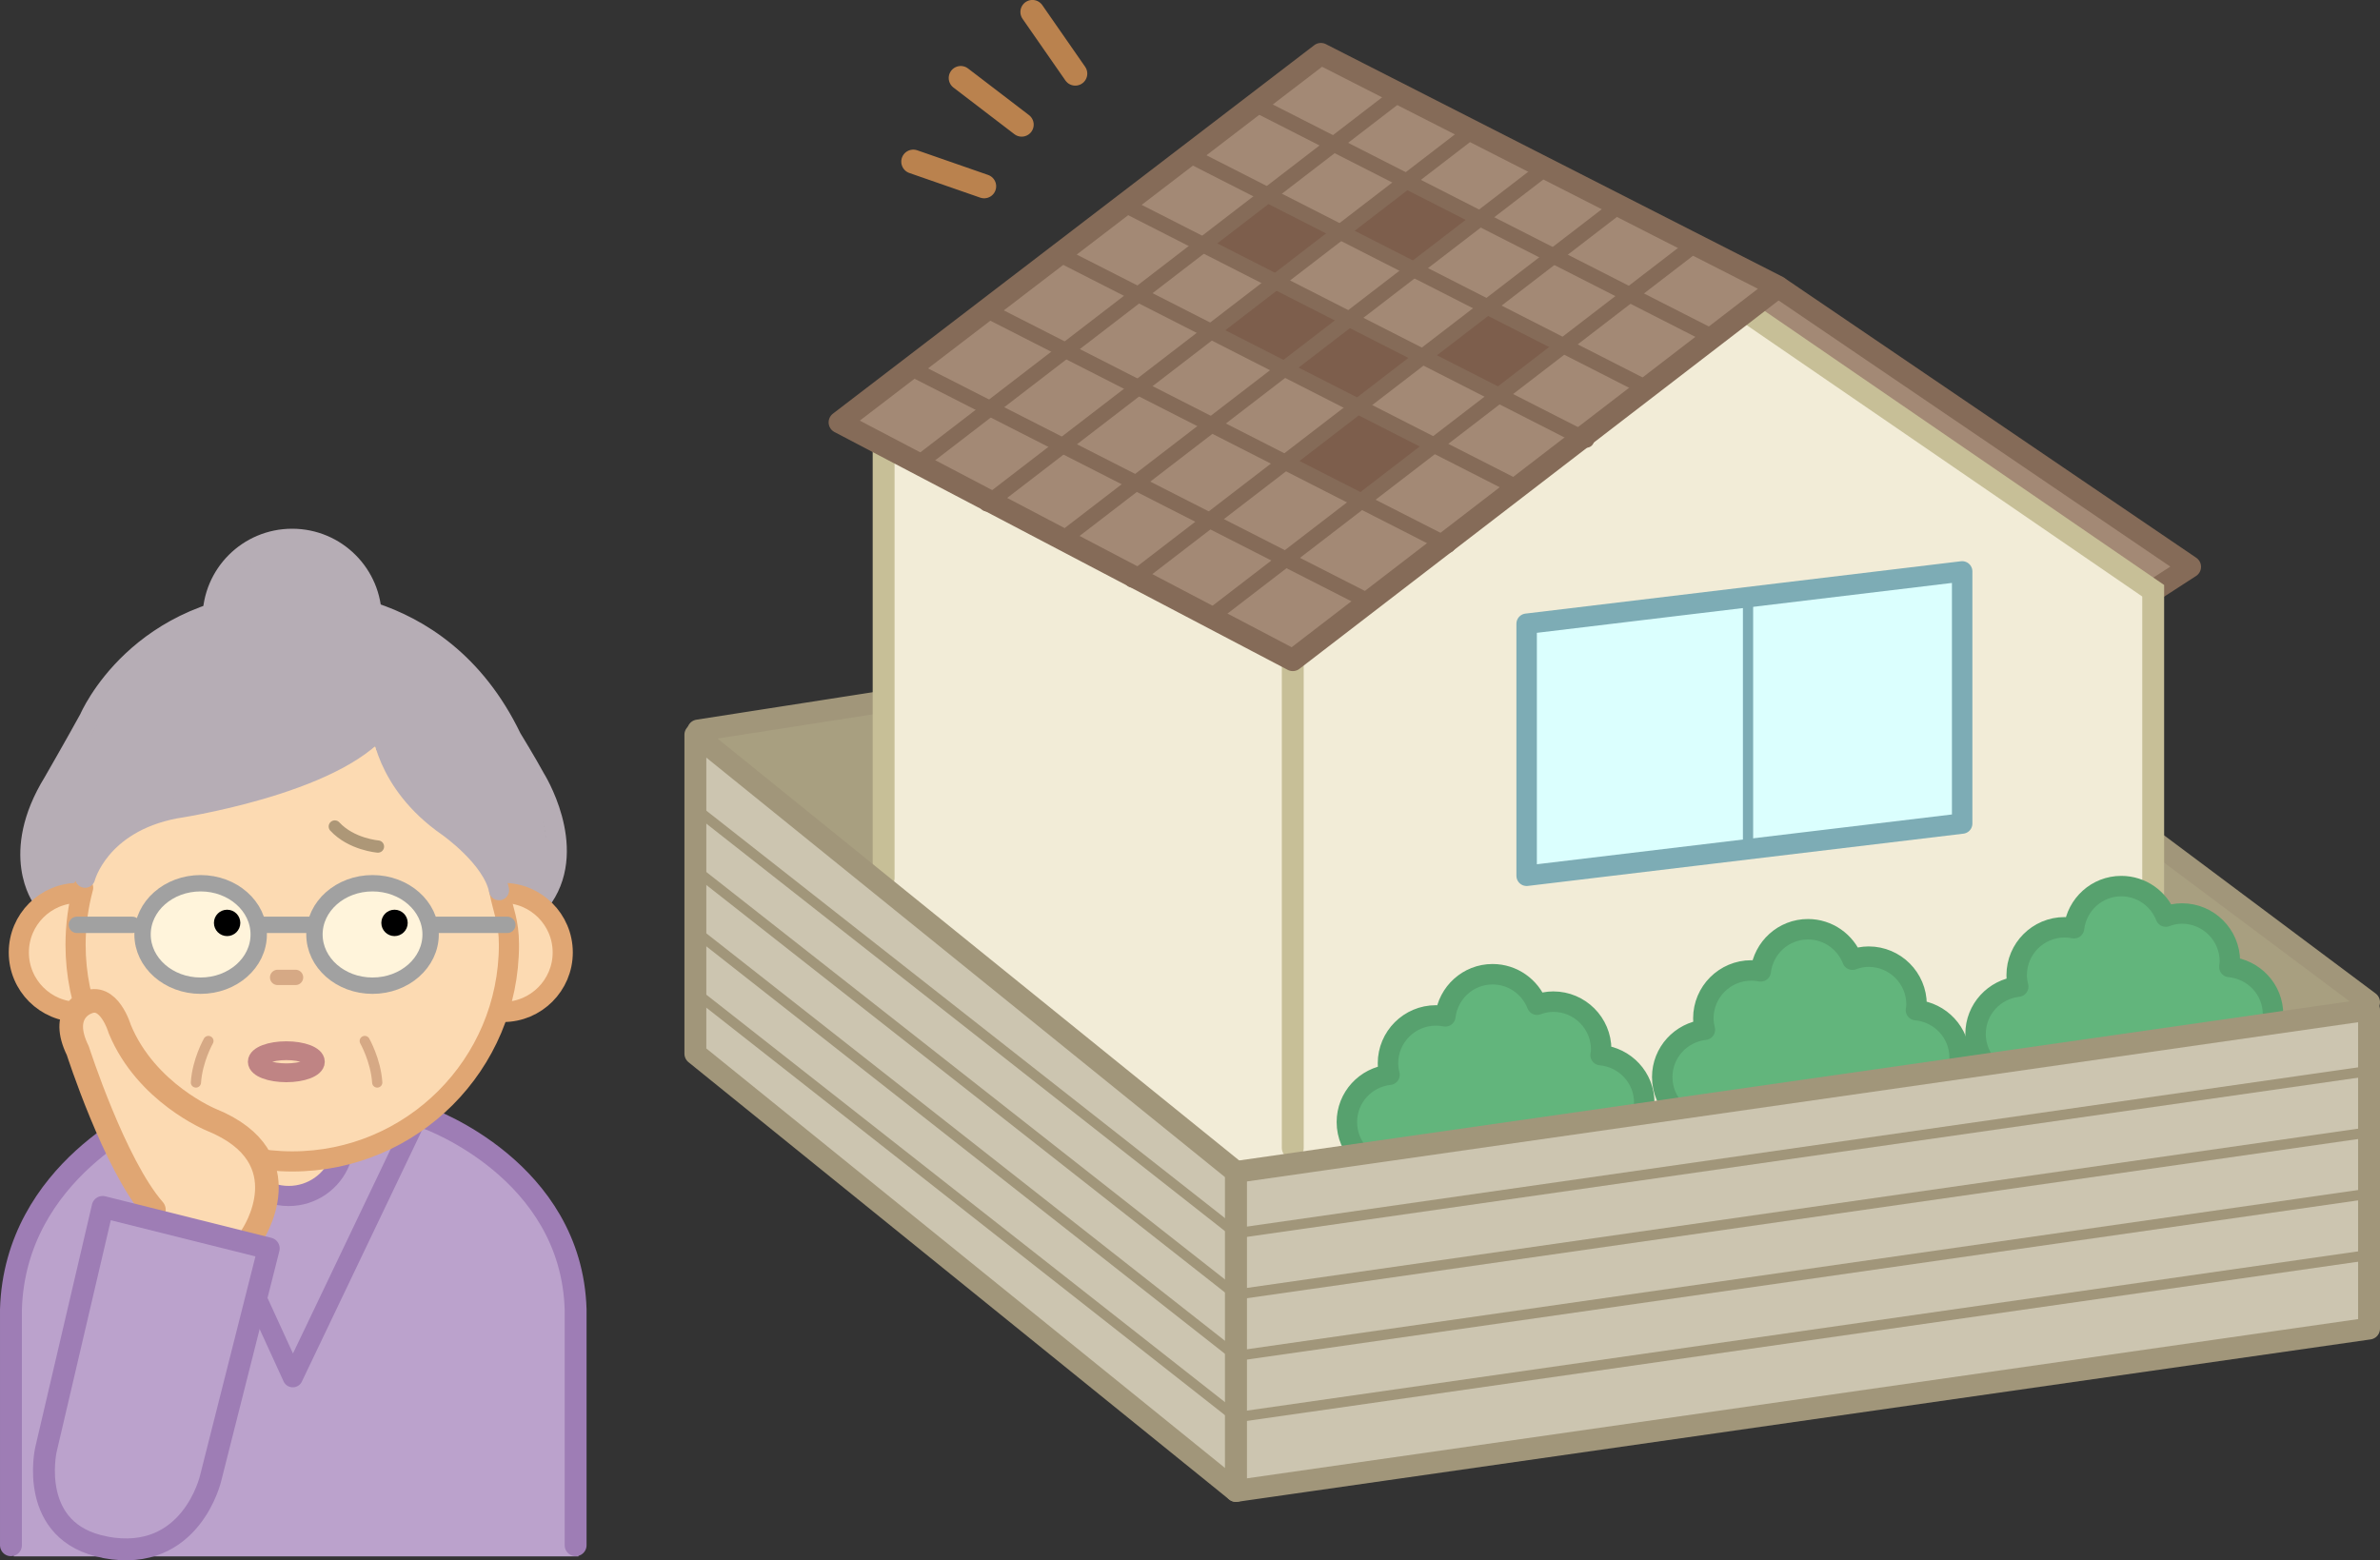
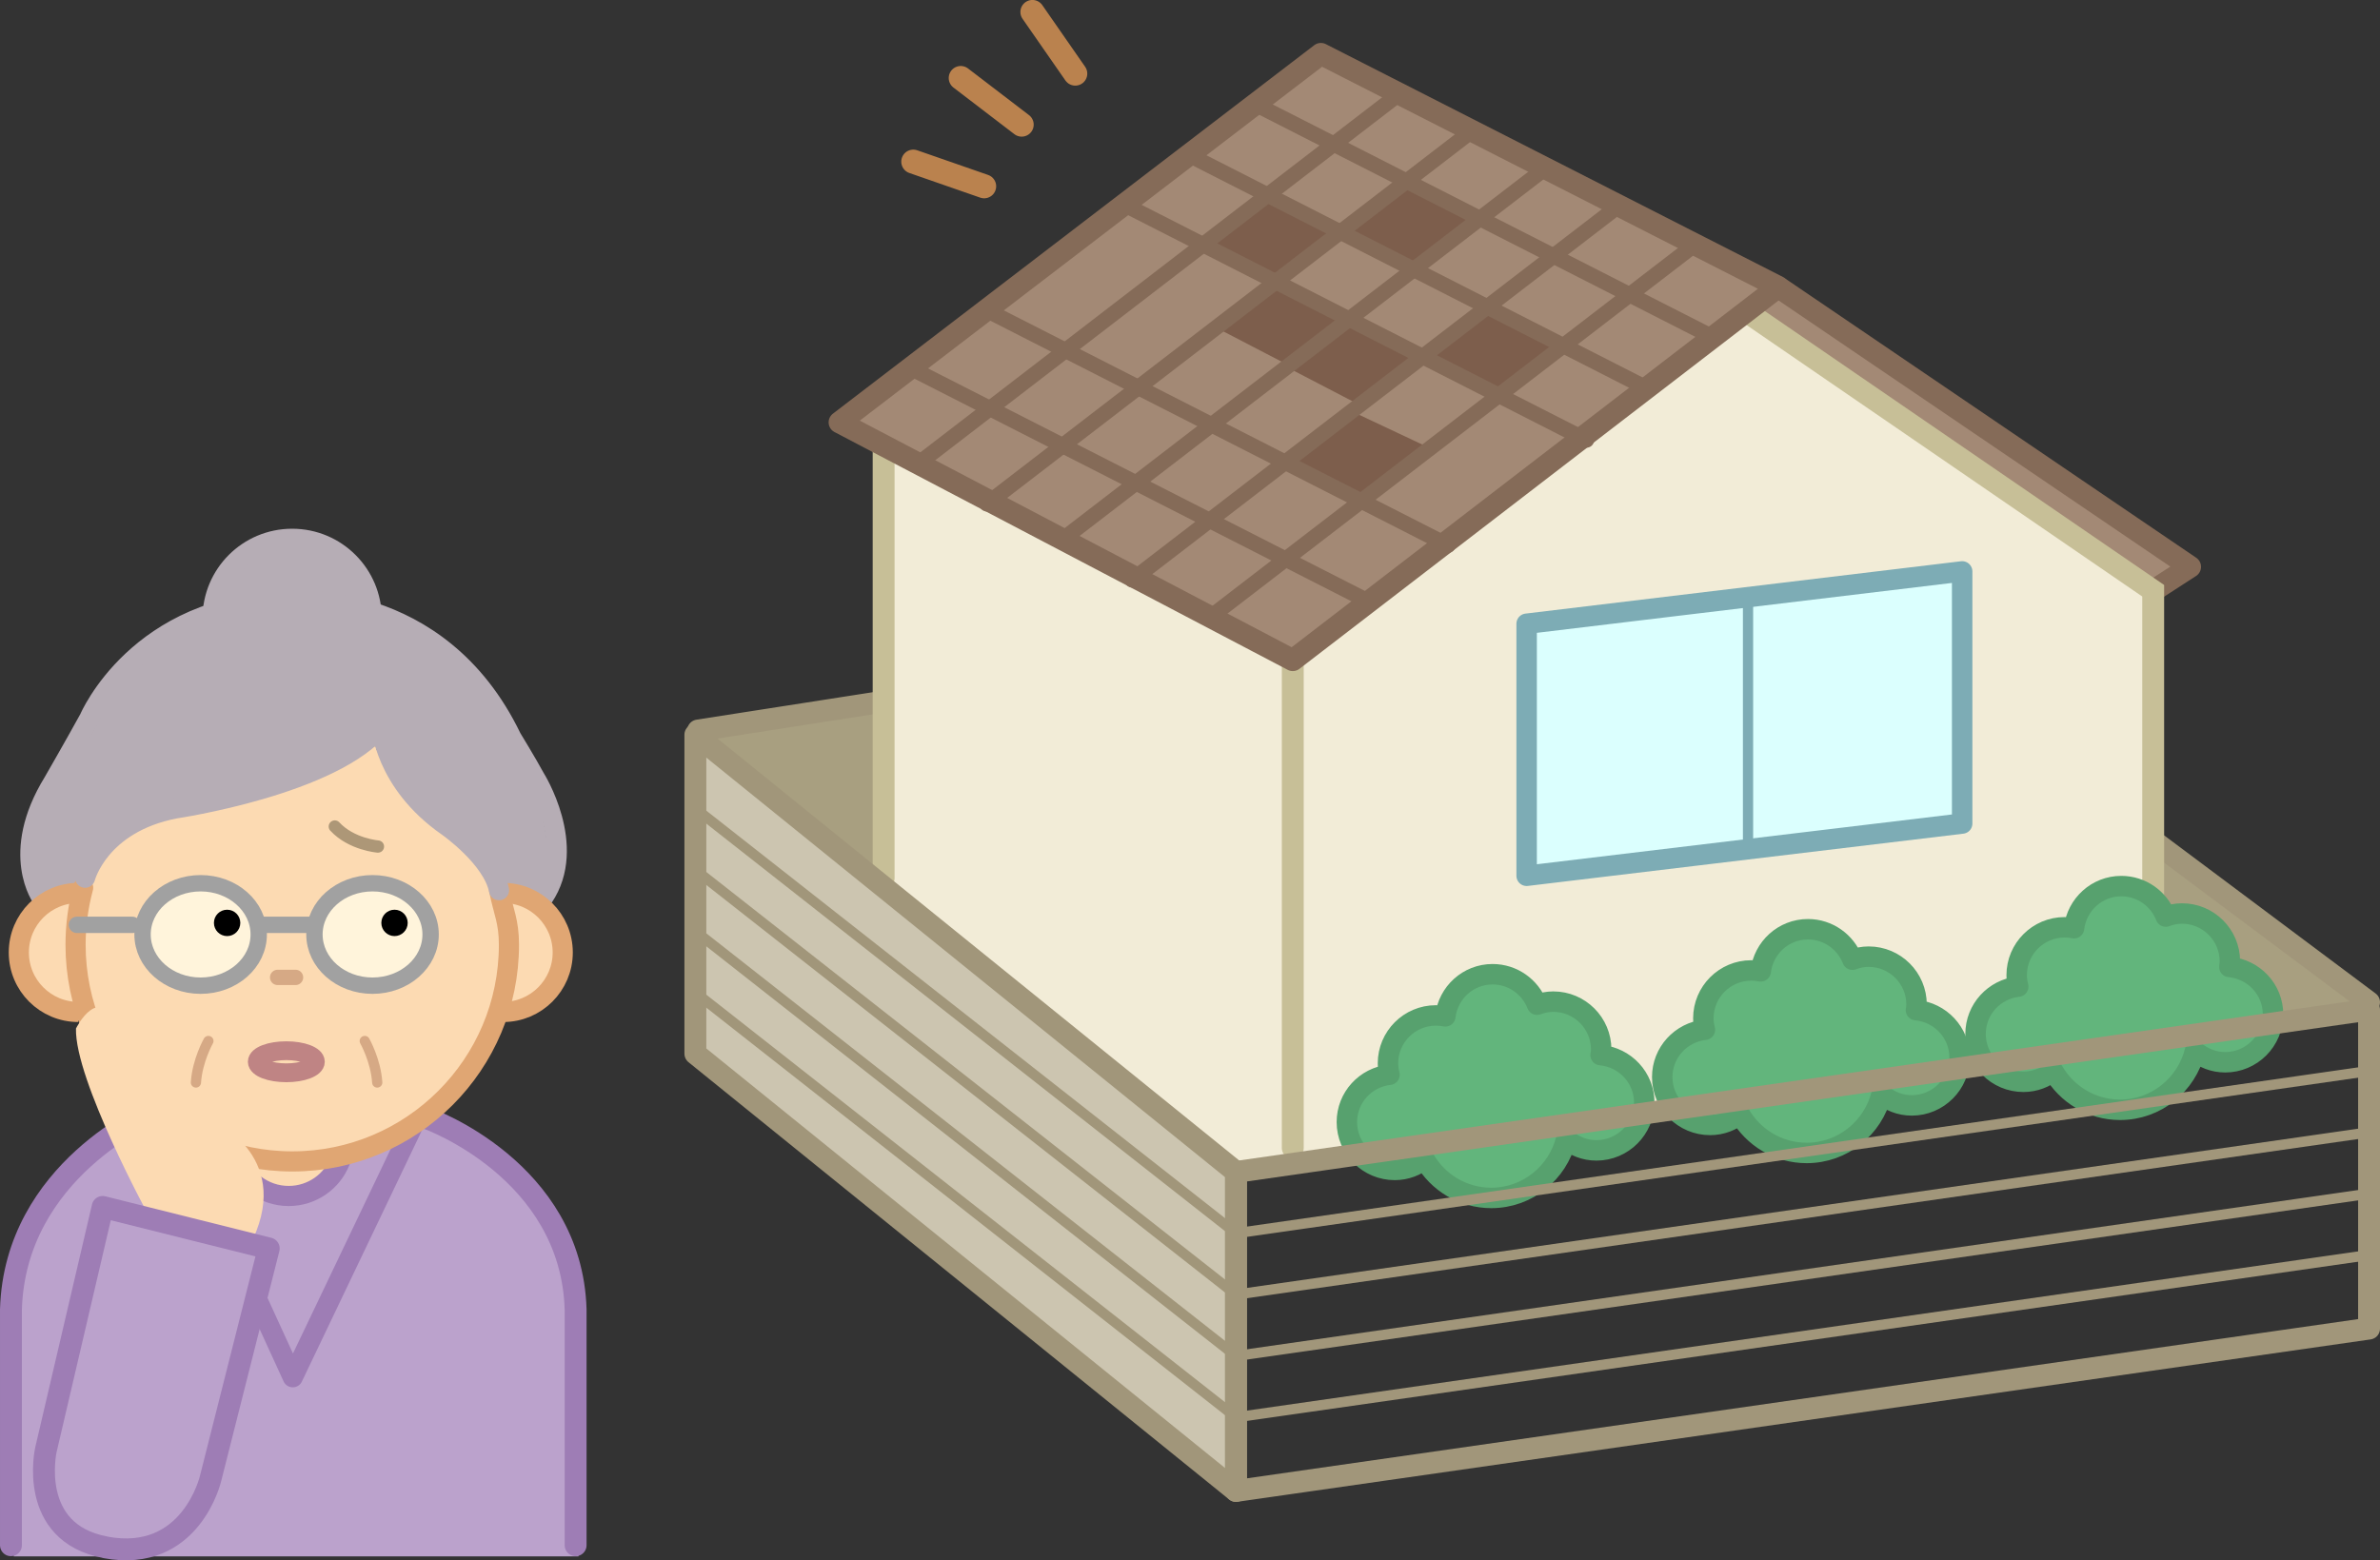
<svg xmlns="http://www.w3.org/2000/svg" id="_レイヤー_2" data-name="レイヤー 2" viewBox="0 0 232.74 152.62">
  <rect x="0" y="0" width="232.74" height="152.62" fill="#333333" stroke="none" />
  <defs>
    <style>
      .cls-1, .cls-2, .cls-3, .cls-4, .cls-5, .cls-6, .cls-7, .cls-8, .cls-9, .cls-10, .cls-11, .cls-12, .cls-13, .cls-14, .cls-15, .cls-16, .cls-17, .cls-18, .cls-19, .cls-20, .cls-21, .cls-22, .cls-23 {
        fill: none;
      }

      .cls-1, .cls-2, .cls-3, .cls-4, .cls-5, .cls-6, .cls-7, .cls-8, .cls-9, .cls-10, .cls-11, .cls-12, .cls-13, .cls-14, .cls-15, .cls-16, .cls-18, .cls-20, .cls-21, .cls-22, .cls-23 {
        stroke-linecap: round;
      }

      .cls-1, .cls-3, .cls-4, .cls-7, .cls-12, .cls-13, .cls-16, .cls-18, .cls-20, .cls-22, .cls-23 {
        stroke-linejoin: round;
      }

      .cls-1, .cls-4 {
        stroke: #7dacb5;
      }

      .cls-1, .cls-20 {
        stroke-width: 2px;
      }

      .cls-24 {
        fill: #fff4db;
      }

      .cls-25 {
        fill: #bba2cc;
      }

      .cls-2, .cls-3, .cls-7 {
        stroke: #9e7db5;
      }

      .cls-2, .cls-5, .cls-6, .cls-8, .cls-9, .cls-10, .cls-11, .cls-14, .cls-15, .cls-17, .cls-19, .cls-21 {
        stroke-miterlimit: 10;
      }

      .cls-2, .cls-7, .cls-9, .cls-11, .cls-13, .cls-18 {
        stroke-width: 2.14px;
      }

      .cls-3, .cls-16, .cls-17, .cls-19, .cls-22 {
        stroke-width: 1.97px;
      }

      .cls-5 {
        stroke: #bf8484;
        stroke-width: 1.84px;
      }

      .cls-6 {
        stroke: #ba824e;
        stroke-width: 2.35px;
      }

      .cls-26 {
        fill: #dbfffe;
      }

      .cls-8, .cls-11, .cls-13 {
        stroke: #a1967a;
      }

      .cls-27 {
        fill: #ccc5b0;
      }

      .cls-9 {
        stroke: #c7bf97;
      }

      .cls-28 {
        fill: #7d5e4c;
      }

      .cls-10 {
        stroke: #a1a1a1;
        stroke-width: 1.6px;
      }

      .cls-29 {
        fill: #a38975;
      }

      .cls-12 {
        stroke: #ad9777;
        stroke-width: 1.2px;
      }

      .cls-14, .cls-15 {
        stroke-width: 1.5px;
      }

      .cls-14, .cls-21 {
        stroke: #d6a985;
      }

      .cls-30 {
        fill: #b6adb5;
      }

      .cls-15, .cls-18 {
        stroke: #856b58;
      }

      .cls-31 {
        fill: #a89f80;
      }

      .cls-32 {
        fill: #fcdab2;
      }

      .cls-16, .cls-17, .cls-23 {
        stroke: #e0a673;
      }

      .cls-33 {
        fill: #62b57c;
      }

      .cls-34 {
        fill: #f2ecd7;
      }

      .cls-19, .cls-22 {
        stroke: #b6adb5;
      }

      .cls-20 {
        stroke: #57a16e;
      }

      .cls-23 {
        stroke-width: 2.31px;
      }
    </style>
  </defs>
  <g id="_レイヤー_1-2" data-name="レイヤー 1">
    <g>
      <polygon class="cls-31" points="210.74 83.41 231.31 97.84 211.28 101.27 210.74 83.41" />
      <polygon class="cls-31" points="68.72 71.5 86.41 69.15 86.04 85.57 68.72 71.5" />
      <line class="cls-11" x1="68.27" y1="71.45" x2="85.59" y2="68.75" />
      <line class="cls-11" x1="231.67" y1="98.03" x2="210.92" y2="82.51" />
      <polygon class="cls-29" points="174.29 28.55 213.44 55.44 210.38 58.87 170.14 31.98 174.29 28.55" />
      <polygon class="cls-34" points="86.41 43.93 86.13 86.16 121.46 114.45 210.51 101.45 211.05 58.01 171.13 31.35 125.92 64.78 86.41 43.93" />
      <path class="cls-25" d="M1.34,152.23v-29.57s7.94-12.72,15.65-12.72l20.84-1.49s15.76.41,18.6,19.49l.13,24.29H1.34Z" />
      <path class="cls-2" d="M41.81,109.4s14.07,5.01,14.48,18.68v23.06" />
      <path class="cls-2" d="M14.94,108.79s-13.47,5.62-13.87,19.29v23.06" />
      <polyline class="cls-3" points="17.54 110.49 28.63 134.71 40.27 110.35" />
      <path class="cls-32" d="M36.75,72.93s-8.39,4.6-13.8,4.87c0,0-12.59.61-15.43,9.95,0,0-5.55,1.76-5.55,5.68,0,0-.95,5.68,5.14,5.41,0,0,7.17,12.99,15.83,13.8,0,0,.33,3.39,5.41,3.92,0,0,3.65.68,5.14-3.25,0,0,13.67-6.36,15.83-14.48,0,0,5.41-.14,5.82-5.55,0,0-1.35-6.7-7.04-6.97,0,0,.14-4.06-4.87-6.77,0,0-6.23-4.47-6.5-6.63" />
      <path class="cls-3" d="M33.27,113.55c-.79,2.01-2.75,3.43-5.04,3.43-2.45,0-4.53-1.63-5.19-3.87" />
      <path class="cls-30" d="M4,87.48s-1.76-7.58,1.22-10.56c0,0,4.33-4.74,5.55-9.34,0,0,3.79-6.09,10.01-7.31,0,0,1.49-7.31,7.99-7.44,0,0,7.17.54,7.31,6.77,0,0,9.07,3.65,12.72,10.15,0,0,6.77,11.37,4.33,18.14l-3.79-1.22s-3.79-4.47-6.63-7.31c0,0-5.41-4.74-5.41-8.53,0,0-8.8,5.68-16.24,7.17,0,0-11.64,3.11-13.53,8.8l-3.52.68Z" />
      <path class="cls-16" d="M8.13,86.83c-.48,1.78-.74,3.65-.74,5.58,0,11.7,9.49,21.19,21.19,21.19s21.19-9.49,21.19-21.19c0-2.31-.53-3.19-.96-5.34" />
      <path class="cls-32" d="M14.6,119.01s-7.31-13.4-7.17-18.41c0,0,2.33-4.77,4.28.05,0,0,2.71,6.58,8.96,8.88,0,0,7.87,3.38,4.08,11.64l-10.15-2.16Z" />
      <path class="cls-24" d="M25.3,91.4c0,2.77-2.54,5.01-5.68,5.01s-5.68-2.24-5.68-5.01,2.54-5.01,5.68-5.01,5.68,2.24,5.68,5.01" />
      <ellipse class="cls-10" cx="19.62" cy="91.4" rx="5.68" ry="5.01" />
      <path class="cls-24" d="M42.12,91.4c0,2.77-2.54,5.01-5.68,5.01s-5.68-2.24-5.68-5.01,2.54-5.01,5.68-5.01,5.68,2.24,5.68,5.01" />
      <ellipse class="cls-10" cx="36.43" cy="91.4" rx="5.68" ry="5.01" />
      <line class="cls-10" x1="7.52" y1="90.46" x2="12.94" y2="90.46" />
-       <line class="cls-10" x1="42.71" y1="90.46" x2="49.61" y2="90.46" />
      <line class="cls-10" x1="25.52" y1="90.46" x2="30.53" y2="90.46" />
      <path d="M23.5,90.27c0,.71-.58,1.29-1.29,1.29s-1.29-.58-1.29-1.29.57-1.29,1.29-1.29,1.29.58,1.29,1.29" />
      <path d="M39.87,90.27c0,.71-.58,1.29-1.29,1.29s-1.29-.58-1.29-1.29.57-1.29,1.29-1.29,1.29.58,1.29,1.29" />
      <line class="cls-14" x1="27.15" y1="95.6" x2="28.9" y2="95.6" />
      <path class="cls-21" d="M20.38,101.82s-1.08,1.9-1.22,4.06" />
      <path class="cls-21" d="M35.67,101.82s1.08,1.9,1.22,4.06" />
      <path class="cls-19" d="M53.13,87.75c3.38-5.01-.81-11.64-.81-11.64-.81-1.49-2.3-3.93-2.3-3.93-7.17-14.89-21.79-13.4-21.79-13.4-14.75.27-19.49,11.5-19.49,11.5-1.49,2.71-3.52,6.23-3.52,6.23-4.33,7.04-1.08,11.37-1.08,11.37" />
      <path class="cls-19" d="M20.79,60.48c0-4.3,3.48-7.78,7.78-7.78s7.78,3.48,7.78,7.78" />
      <path class="cls-17" d="M7.66,98.98c-3.21,0-5.82-2.6-5.82-5.82s2.61-5.82,5.82-5.82" />
      <path class="cls-17" d="M49.21,87.34c3.21,0,5.82,2.61,5.82,5.82s-2.61,5.82-5.82,5.82" />
      <path class="cls-22" d="M48.8,87.07c-.63-3.17-5.01-6.23-5.01-6.23-6.23-4.33-6.5-9.88-6.5-9.88-4.6,5.82-20.17,8.12-20.17,8.12-7.44,1.44-8.8,6.77-8.8,6.77" />
      <path class="cls-12" d="M36.96,82.8s-2.59-.2-4.22-1.96" />
-       <path class="cls-23" d="M24.66,120.83s5.14-7.58-3.99-11.3c0,0-6.36-2.59-8.96-8.88,0,0-1.06-3.64-3.29-2.55,0,0-2.64.95-.81,4.67,0,0,3.6,11.18,7.44,15.56" />
      <path class="cls-25" d="M10.31,151.35c8.39,1.56,10.29-6.77,10.29-6.77l5.68-22.47-16.24-4.06-5.55,23.75s-1.84,8.12,5.82,9.54" />
      <path class="cls-7" d="M10.31,151.35c8.39,1.56,10.29-6.77,10.29-6.77l5.68-22.47-16.24-4.06-5.55,23.75s-1.84,8.12,5.82,9.54Z" />
      <ellipse class="cls-5" cx="28" cy="103.85" rx="2.84" ry="1.08" />
      <polyline class="cls-18" points="174.2 28.28 214.17 55.44 210.56 57.78" />
      <polyline class="cls-9" points="170.86 30.54 210.56 57.78 210.56 89.72" />
      <path class="cls-33" d="M156.53,103.18c.02-.18.05-.35.05-.53,0-2.58-2.1-4.68-4.68-4.68-.56,0-1.09.11-1.59.3-.68-1.74-2.37-2.98-4.35-2.98-2.39,0-4.34,1.8-4.62,4.12-.3-.06-.61-.09-.93-.09-2.58,0-4.68,2.1-4.68,4.68,0,.39.06.76.15,1.12-2.34.26-4.17,2.22-4.17,4.63,0,2.58,2.1,4.68,4.68,4.68,1.11,0,2.11-.4,2.91-1.05,1.3,2.26,3.74,3.79,6.53,3.79,3.54,0,6.5-2.45,7.32-5.74.81.67,1.83,1.09,2.96,1.09,2.58,0,4.68-2.1,4.68-4.68,0-2.44-1.88-4.42-4.27-4.64" />
      <path class="cls-20" d="M156.53,103.18c.02-.18.05-.35.05-.53,0-2.58-2.1-4.68-4.68-4.68-.56,0-1.09.11-1.59.3-.68-1.74-2.37-2.98-4.35-2.98-2.39,0-4.34,1.8-4.62,4.12-.3-.06-.61-.09-.93-.09-2.58,0-4.68,2.1-4.68,4.68,0,.39.06.76.15,1.12-2.34.26-4.17,2.22-4.17,4.63,0,2.58,2.1,4.68,4.68,4.68,1.11,0,2.11-.4,2.91-1.05,1.3,2.26,3.74,3.79,6.53,3.79,3.54,0,6.5-2.45,7.32-5.74.81.67,1.83,1.09,2.96,1.09,2.58,0,4.68-2.1,4.68-4.68,0-2.44-1.88-4.42-4.27-4.64Z" />
      <path class="cls-33" d="M187.37,98.78c.02-.18.05-.35.05-.53,0-2.58-2.1-4.68-4.68-4.68-.56,0-1.09.11-1.59.3-.68-1.74-2.37-2.98-4.35-2.98-2.39,0-4.34,1.8-4.62,4.12-.3-.06-.61-.09-.93-.09-2.58,0-4.68,2.1-4.68,4.68,0,.39.06.76.15,1.12-2.34.26-4.17,2.22-4.17,4.63,0,2.58,2.1,4.68,4.68,4.68,1.11,0,2.11-.4,2.91-1.05,1.3,2.26,3.74,3.79,6.53,3.79,3.54,0,6.5-2.45,7.32-5.74.81.67,1.83,1.09,2.96,1.09,2.58,0,4.68-2.1,4.68-4.68,0-2.44-1.88-4.42-4.27-4.64" />
      <path class="cls-20" d="M187.37,98.78c.02-.18.05-.35.05-.53,0-2.58-2.1-4.68-4.68-4.68-.56,0-1.09.11-1.59.3-.68-1.74-2.37-2.98-4.35-2.98-2.39,0-4.34,1.8-4.62,4.12-.3-.06-.61-.09-.93-.09-2.58,0-4.68,2.1-4.68,4.68,0,.39.06.76.15,1.12-2.34.26-4.17,2.22-4.17,4.63,0,2.58,2.1,4.68,4.68,4.68,1.11,0,2.11-.4,2.91-1.05,1.3,2.26,3.74,3.79,6.53,3.79,3.54,0,6.5-2.45,7.32-5.74.81.67,1.83,1.09,2.96,1.09,2.58,0,4.68-2.1,4.68-4.68,0-2.44-1.88-4.42-4.27-4.64Z" />
      <path class="cls-33" d="M218.01,94.56c.02-.18.05-.35.05-.53,0-2.58-2.1-4.68-4.68-4.68-.56,0-1.09.11-1.59.3-.68-1.74-2.37-2.98-4.35-2.98-2.39,0-4.34,1.8-4.62,4.12-.3-.06-.61-.09-.93-.09-2.58,0-4.68,2.1-4.68,4.68,0,.39.06.76.15,1.12-2.34.26-4.17,2.22-4.17,4.63,0,2.58,2.1,4.68,4.68,4.68,1.11,0,2.11-.4,2.92-1.05,1.3,2.26,3.74,3.79,6.53,3.79,3.54,0,6.5-2.45,7.32-5.74.81.67,1.83,1.09,2.96,1.09,2.58,0,4.68-2.1,4.68-4.68,0-2.44-1.88-4.42-4.27-4.64" />
      <path class="cls-20" d="M218.01,94.56c.02-.18.05-.35.05-.53,0-2.58-2.1-4.68-4.68-4.68-.56,0-1.09.11-1.59.3-.68-1.74-2.37-2.98-4.35-2.98-2.39,0-4.34,1.8-4.62,4.12-.3-.06-.61-.09-.93-.09-2.58,0-4.68,2.1-4.68,4.68,0,.39.06.76.15,1.12-2.34.26-4.17,2.22-4.17,4.63,0,2.58,2.1,4.68,4.68,4.68,1.11,0,2.11-.4,2.92-1.05,1.3,2.26,3.74,3.79,6.53,3.79,3.54,0,6.5-2.45,7.32-5.74.81.67,1.83,1.09,2.96,1.09,2.58,0,4.68-2.1,4.68-4.68,0-2.44-1.88-4.42-4.27-4.64Z" />
      <line class="cls-9" x1="126.42" y1="64.57" x2="126.42" y2="112.28" />
      <line class="cls-9" x1="86.41" y1="43.89" x2="86.41" y2="85.89" />
      <polygon class="cls-27" points="68 103.06 120.87 145.83 120.87 114.63 68 71.86 68 103.06" />
      <polygon class="cls-13" points="68 103.06 120.87 145.83 120.87 114.63 68 71.86 68 103.06" />
-       <polygon class="cls-27" points="231.67 129.95 120.87 145.83 120.87 114.63 231.67 98.75 231.67 129.95" />
      <polygon class="cls-13" points="231.67 129.95 120.87 145.83 120.87 114.63 231.67 98.75 231.67 129.95" />
      <line class="cls-8" x1="120.87" y1="120.63" x2="231.67" y2="104.75" />
      <line class="cls-8" x1="120.87" y1="126.63" x2="231.67" y2="110.75" />
      <line class="cls-8" x1="120.87" y1="132.63" x2="231.67" y2="116.75" />
      <line class="cls-8" x1="120.87" y1="138.63" x2="231.67" y2="122.75" />
      <line class="cls-8" x1="120.87" y1="120.63" x2="68.62" y2="79.57" />
      <line class="cls-8" x1="120.87" y1="126.63" x2="68.62" y2="85.57" />
      <line class="cls-8" x1="120.87" y1="132.63" x2="68.62" y2="91.57" />
      <line class="cls-8" x1="120.87" y1="138.63" x2="68.62" y2="97.57" />
      <polygon class="cls-26" points="191.88 80.55 149.29 85.66 149.29 61.01 191.88 55.89 191.88 80.55" />
      <polygon class="cls-1" points="191.88 80.55 149.29 85.66 149.29 61.01 191.88 55.89 191.88 80.55" />
      <line class="cls-4" x1="170.94" y1="58.6" x2="170.94" y2="83.25" />
      <polygon class="cls-29" points="173.9 28.06 126.42 64.57 82.1 41.31 129.17 5.27 173.9 28.06" />
      <polygon class="cls-18" points="173.9 28.06 126.42 64.57 82.1 41.31 129.17 5.27 173.9 28.06" />
      <polygon class="cls-28" points="137.56 17.95 144.47 21.2 138.38 26.07 131.61 22.55 137.56 17.95" />
      <polygon class="cls-28" points="131.88 31.35 138.78 34.6 132.69 39.47 125.92 35.95 131.88 31.35" />
      <polygon class="cls-28" points="124.84 27.42 131.74 30.67 125.65 35.54 118.89 32.03 124.84 27.42" />
      <polygon class="cls-28" points="123.89 19.3 130.8 22.55 124.71 27.42 117.94 23.91 123.89 19.3" />
      <polygon class="cls-28" points="132.29 40.28 139.19 43.53 133.1 48.4 126.33 44.88 132.29 40.28" />
      <polygon class="cls-28" points="145.28 30.4 152.18 33.65 146.09 38.52 139.32 35 145.28 30.4" />
      <line class="cls-15" x1="165.65" y1="24" x2="118.16" y2="60.51" />
      <line class="cls-15" x1="158.2" y1="20.21" x2="110.72" y2="56.72" />
      <line class="cls-15" x1="151.17" y1="16.42" x2="103.68" y2="52.93" />
      <line class="cls-15" x1="143.99" y1="12.77" x2="96.51" y2="49.28" />
      <line class="cls-15" x1="137.09" y1="8.98" x2="89.61" y2="45.49" />
      <line class="cls-15" x1="122.68" y1="10.15" x2="167.41" y2="32.93" />
      <line class="cls-15" x1="116" y1="15.02" x2="160.73" y2="37.81" />
      <line class="cls-15" x1="110.41" y1="20.25" x2="155.14" y2="43.04" />
-       <line class="cls-15" x1="103.37" y1="24.76" x2="148.1" y2="47.55" />
      <line class="cls-15" x1="96.87" y1="30.54" x2="141.6" y2="53.33" />
      <line class="cls-15" x1="89.29" y1="36.13" x2="134.02" y2="58.92" />
      <line class="cls-6" x1="100.96" y1="1.17" x2="105.15" y2="7.2" />
      <line class="cls-6" x1="93.95" y1="7.63" x2="99.91" y2="12.19" />
      <line class="cls-6" x1="89.31" y1="15.81" x2="96.24" y2="18.22" />
    </g>
  </g>
</svg>